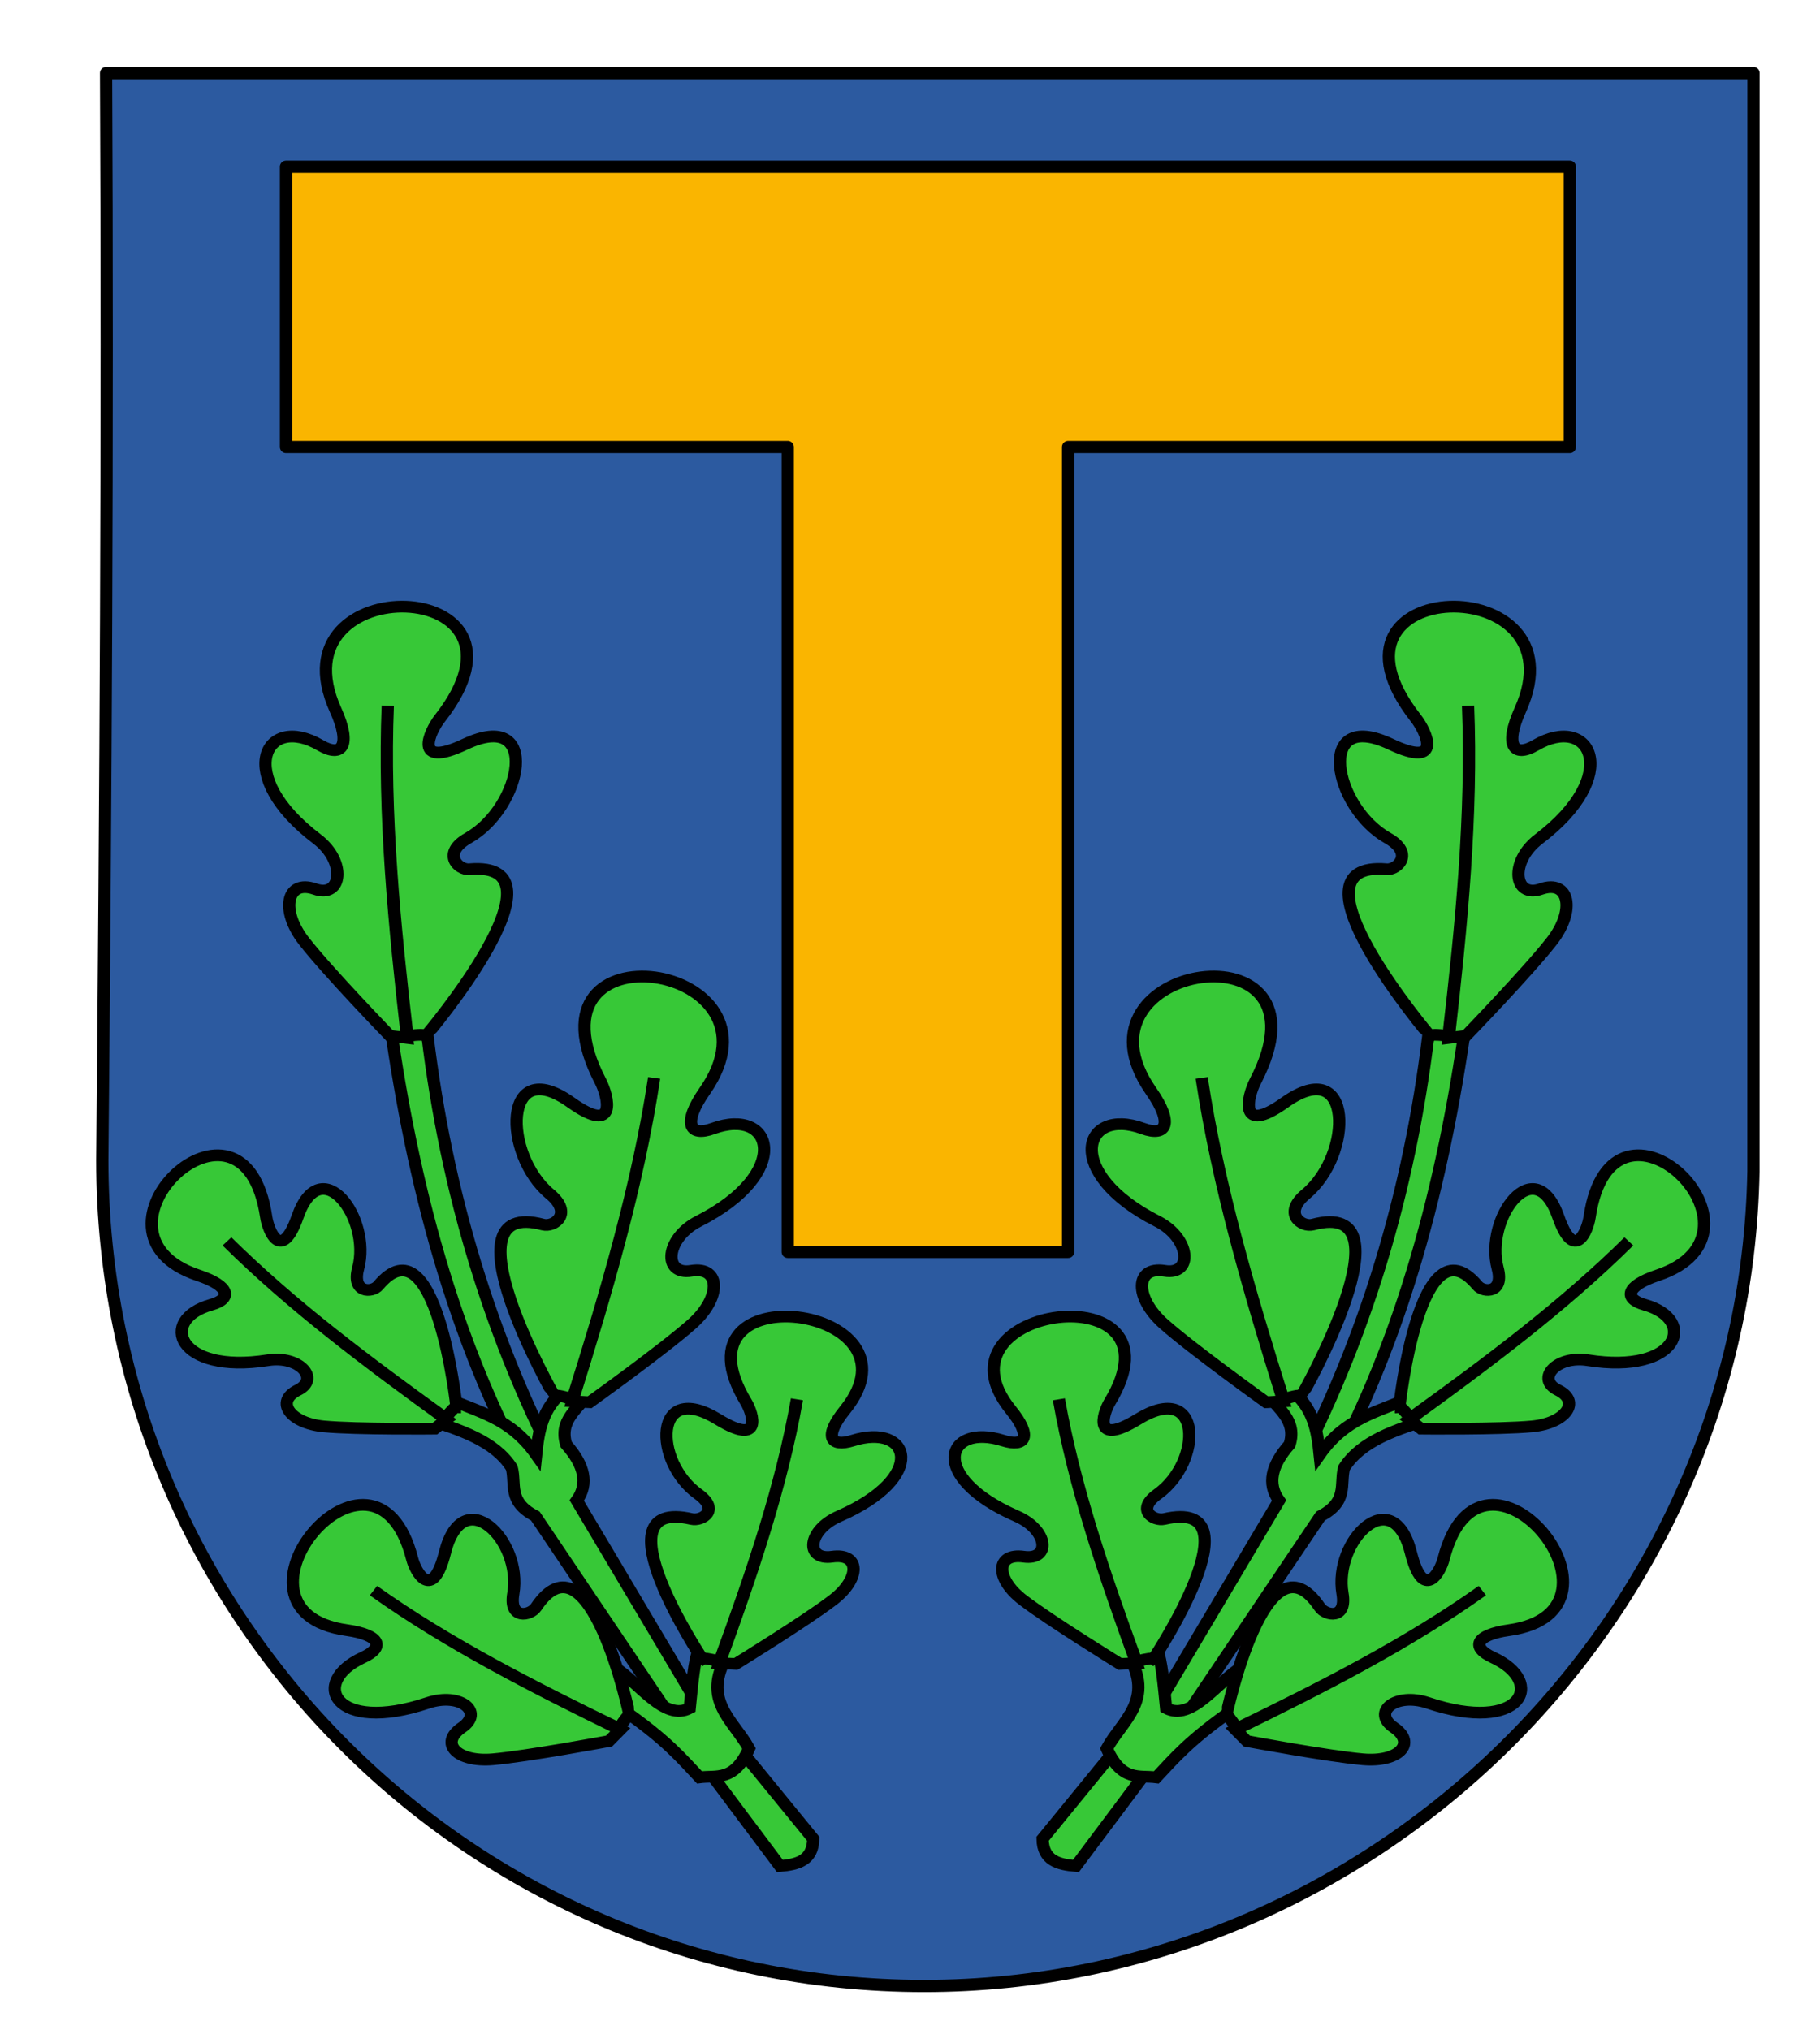
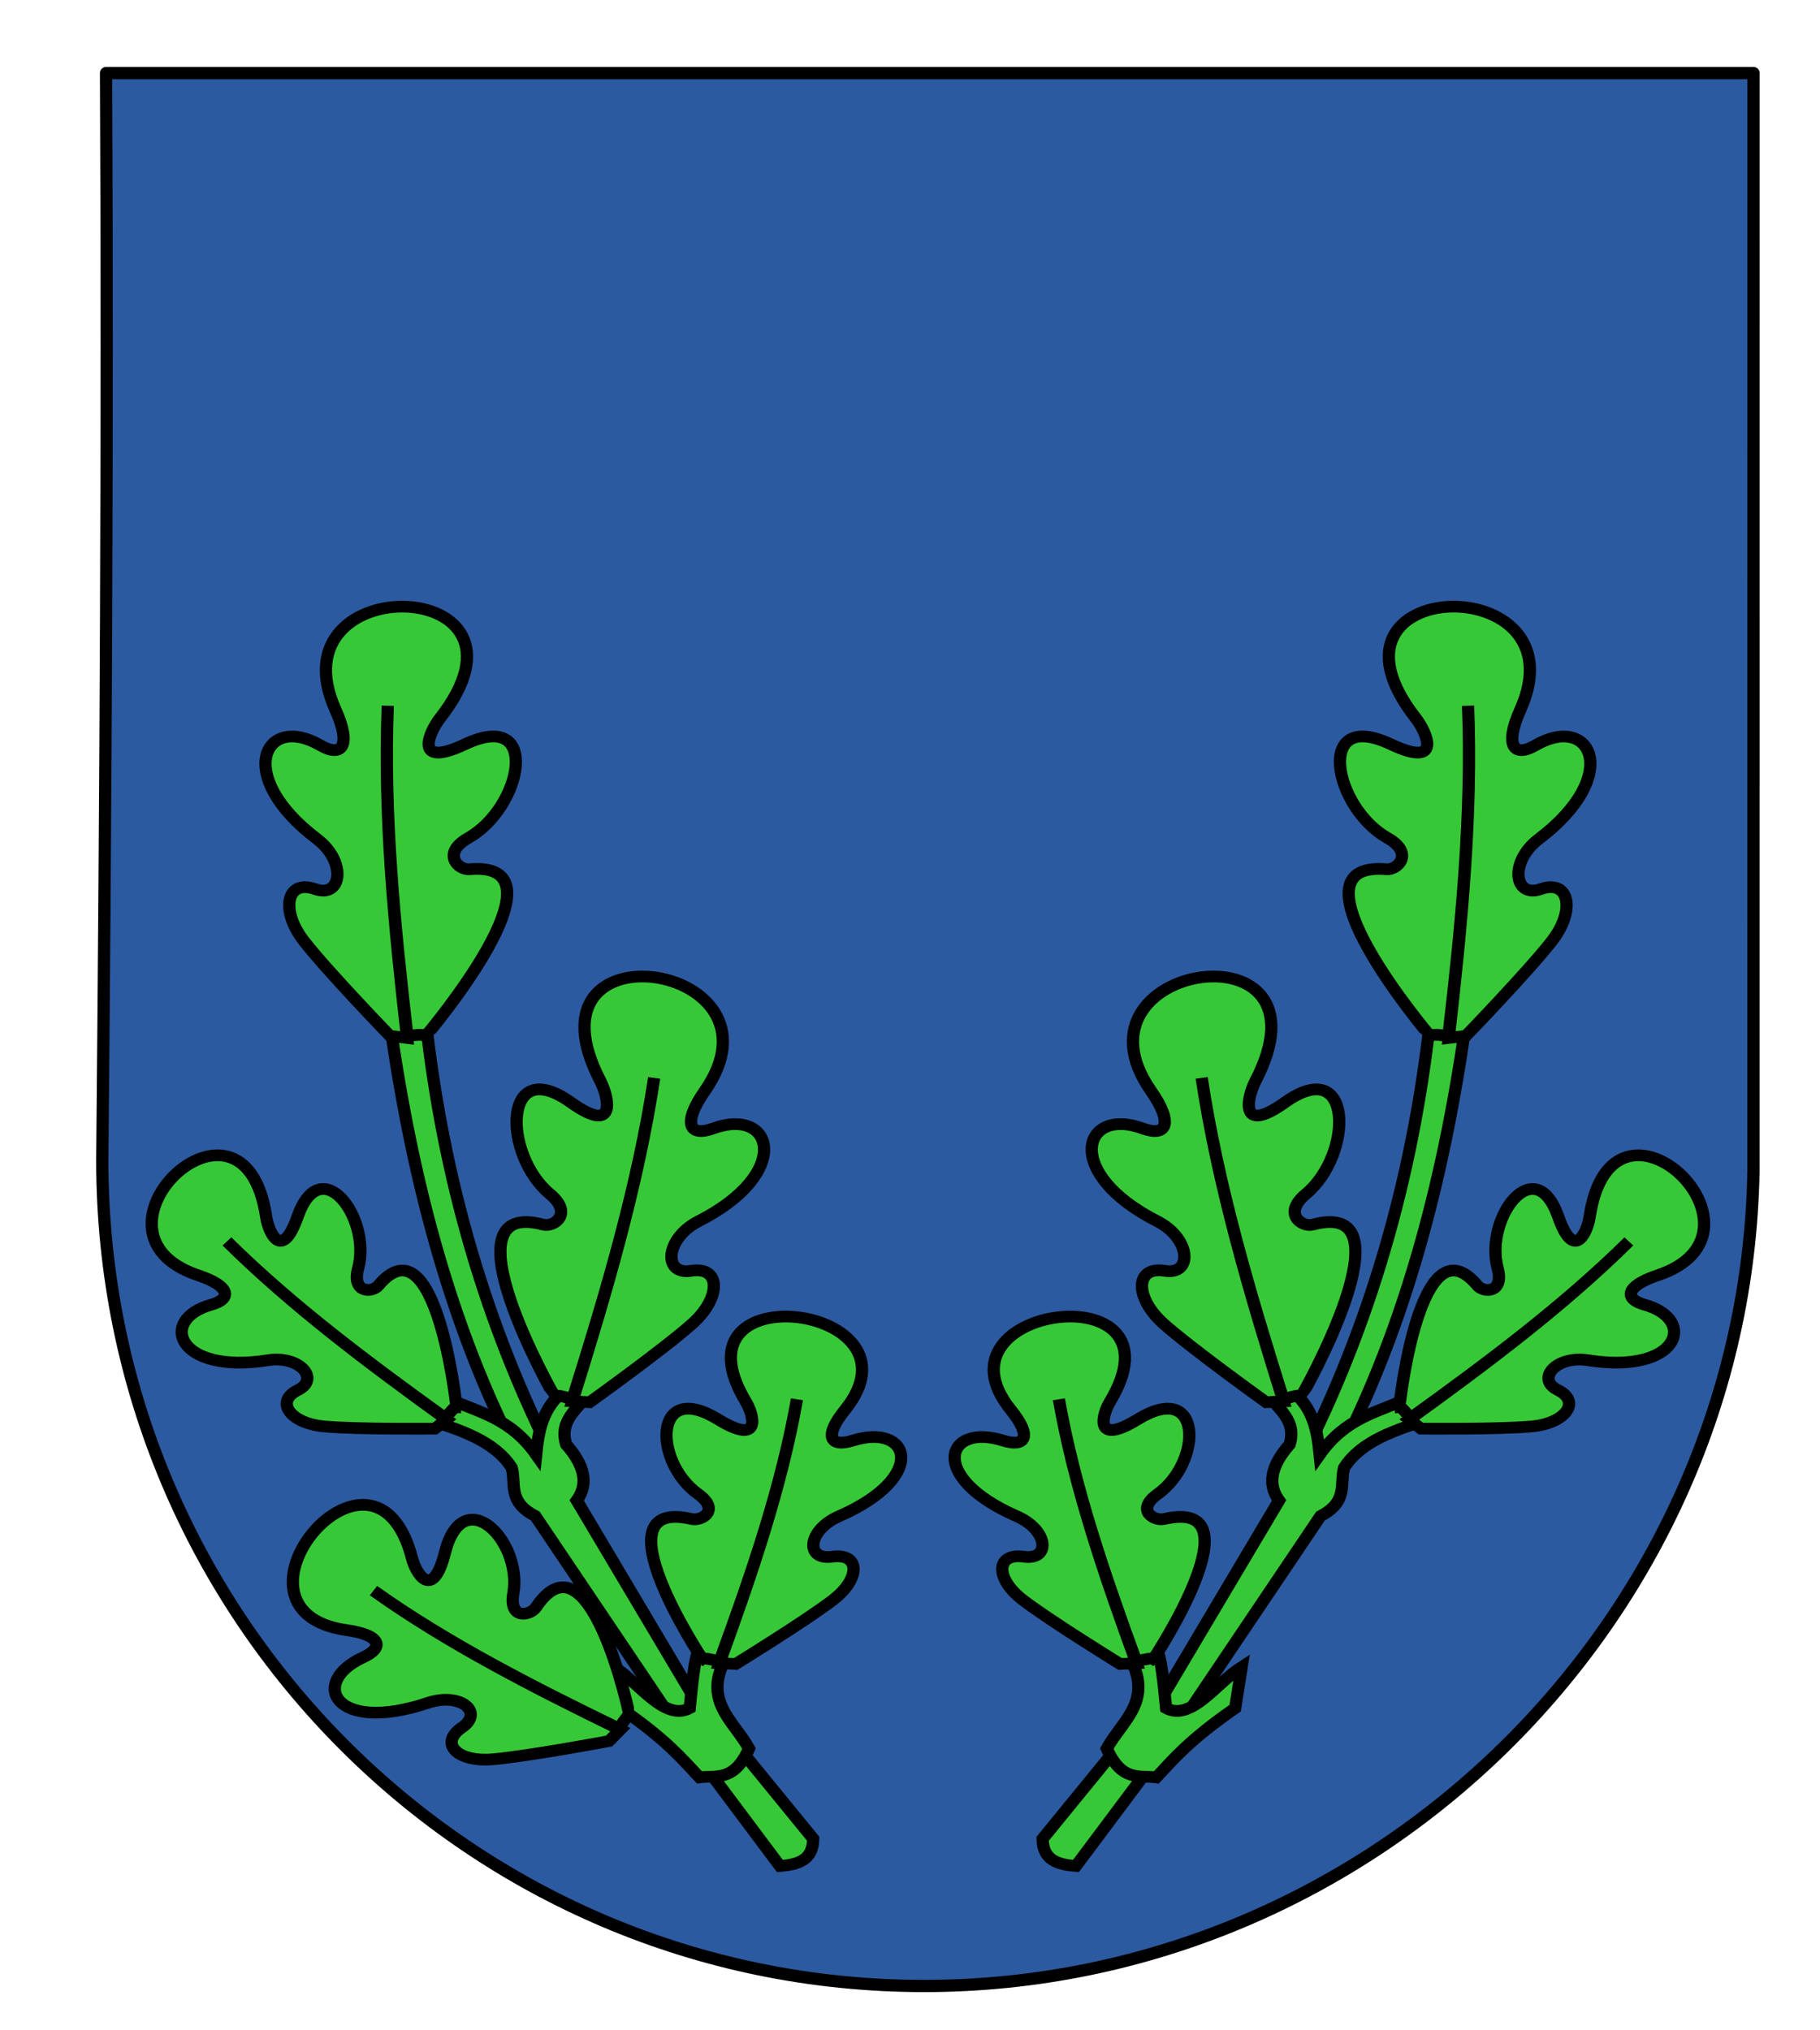
<svg xmlns="http://www.w3.org/2000/svg" xmlns:ns1="http://sodipodi.sourceforge.net/DTD/sodipodi-0.dtd" xmlns:ns2="http://www.inkscape.org/namespaces/inkscape" width="743.369" height="829.143" id="svg2" ns1:version="0.32" ns2:version="0.46" version="1.0" ns1:docname="Bümpliz_Switzerland_CoA.svg" ns2:output_extension="org.inkscape.output.svg.inkscape">
  <defs id="defs4">
    <ns2:perspective ns1:type="inkscape:persp3d" ns2:vp_x="0 : 526.18109 : 1" ns2:vp_y="0 : 1000 : 0" ns2:vp_z="744.09448 : 526.18109 : 1" ns2:persp3d-origin="372.04724 : 350.78739 : 1" id="perspective10" />
    <ns2:perspective id="perspective2390" ns2:persp3d-origin="372.04724 : 350.78739 : 1" ns2:vp_z="744.09448 : 526.18109 : 1" ns2:vp_y="0 : 1000 : 0" ns2:vp_x="0 : 526.18109 : 1" ns1:type="inkscape:persp3d" />
  </defs>
  <ns1:namedview id="base" pagecolor="#ffffff" bordercolor="#666666" borderopacity="1.0" ns2:pageopacity="0.0" ns2:pageshadow="2" ns2:zoom="0.6464507" ns2:cx="148.51979" ns2:cy="414.57144" ns2:document-units="px" ns2:current-layer="layer1" showgrid="false" ns2:window-width="1366" ns2:window-height="749" ns2:window-x="-4" ns2:window-y="-4" />
  <g ns2:label="Ebene 1" ns2:groupmode="layer" id="layer1" transform="translate(1.143,-2.076)">
    <g id="g3279">
      <path ns1:nodetypes="ccccsc" id="rect2396" d="M 715.045,480.53 L 715.076,31.92 L 42.17,31.92 C 42.894,179.933 42.023,327.963 40.638,475.889 C 40.638,662.038 191,813.108 376.295,813.108 C 559.528,813.108 711.749,663.821 715.045,480.53 z" style="fill:#2c5aa0;fill-opacity:1;fill-rule:evenodd;stroke:#000000;stroke-width:5;stroke-linecap:round;stroke-linejoin:round;stroke-miterlimit:4;stroke-dasharray:none;stroke-dashoffset:0;stroke-opacity:1" />
-       <path id="rect3171" d="M 115.67,70.139 L 115.67,184.608 L 320.607,184.608 L 320.607,513.326 L 435.107,513.326 L 435.107,184.608 L 640.045,184.608 L 640.045,70.139 L 115.67,70.139 z" style="fill:#fab500;fill-opacity:1;fill-rule:evenodd;stroke:#000000;stroke-width:5;stroke-linecap:round;stroke-linejoin:round;stroke-miterlimit:4;stroke-dasharray:none;stroke-dashoffset:0;stroke-opacity:1" />
      <g transform="matrix(1,0,0,0.957,2.364,32.797)" id="g3235">
        <g id="g3204" transform="translate(-3.094,-9.281)">
          <path ns1:nodetypes="ccccc" transform="translate(-1.143,2.076)" id="path3202" d="M 159.972,411.29 L 174.576,410.294 C 181.75,478.068 199.263,541.103 227.678,599.141 L 215.73,603.456 C 186.039,546.16 169.345,480.954 159.972,411.29 z" style="fill:#37c837;fill-opacity:1;fill-rule:evenodd;stroke:#000000;stroke-width:5;stroke-linecap:butt;stroke-linejoin:miter;stroke-miterlimit:4;stroke-dasharray:none;stroke-opacity:1" />
          <path ns1:nodetypes="csssscccccsssss" transform="translate(-1.143,2.076)" id="path3184" d="M 137.779,278.028 C 111.597,217.305 226.514,220.159 180.446,281.584 C 176.086,287.396 169.164,303.298 190.668,292.695 C 221.911,277.289 214.147,319.638 192.001,332.695 C 181.003,339.179 187.8,346.449 192.446,346.028 C 235.507,342.131 174.735,417.103 174.668,417.14 C 174.277,416.608 172.234,416.489 167.112,417.14 C 161.838,369.742 157.376,322.48 159.112,276.25 C 157.331,322.773 161.778,370.333 167.006,418.024 L 160.001,417.14 C 160.001,417.14 134.492,389.578 124.89,376.695 C 115.053,363.498 117.795,350.242 129.334,354.473 C 140.528,358.577 142.299,342.698 130.223,333.139 C 95.774,305.873 108.98,279.386 131.556,293.139 C 140.449,298.556 144.35,293.269 137.779,278.028 z" style="fill:#37c837;fill-rule:evenodd;stroke:#000000;stroke-width:5;stroke-linecap:butt;stroke-linejoin:miter;stroke-miterlimit:4;stroke-dasharray:none;stroke-opacity:1" />
          <path ns1:nodetypes="cccccccccccc" transform="translate(-1.143,2.076)" id="path3200" d="M 287.087,704.683 L 236.308,615.404 C 241.22,608.346 239.47,600.336 231.993,591.508 C 228.865,580.982 237.148,576.144 240.954,569.935 L 231.329,568.275 C 222.207,576.004 220.707,585.655 219.713,595.822 C 209.067,580.043 196.164,577.809 183.869,571.926 L 174.576,580.555 C 188.572,585.255 202.661,589.863 209.756,601.465 C 211.526,608.444 207.974,615.866 219.381,622.042 L 277.13,711.653 L 287.087,704.683 z" style="fill:#37c837;fill-opacity:1;fill-rule:evenodd;stroke:#000000;stroke-width:5;stroke-linecap:butt;stroke-linejoin:miter;stroke-miterlimit:4;stroke-dasharray:none;stroke-opacity:1" />
          <path style="fill:#37c837;fill-rule:evenodd;stroke:#000000;stroke-width:5;stroke-linecap:butt;stroke-linejoin:miter;stroke-miterlimit:4;stroke-dasharray:none;stroke-opacity:1" d="M 287.43,442.751 C 324.161,387.763 210.621,369.791 244.824,438.533 C 248.06,445.039 251.994,461.93 232.761,447.613 C 204.819,426.812 204.797,469.867 224.217,486.713 C 233.861,495.079 225.862,501 221.369,499.746 C 179.723,488.127 225.936,572.852 225.995,572.9 C 226.476,572.448 228.507,572.7 233.426,574.266 C 247.185,528.604 260.118,482.927 266.77,437.146 C 260.109,483.223 247.136,529.196 233.371,575.155 L 240.42,575.552 C 240.42,575.552 270.493,553.057 282.266,542.123 C 294.327,530.922 294.028,517.389 281.913,519.463 C 270.162,521.476 271.291,505.538 284.896,498.321 C 323.708,477.732 315.509,449.295 290.818,458.739 C 281.092,462.459 278.211,456.553 287.43,442.751 z" id="path3186" ns1:nodetypes="csssscccccsssss" />
          <path ns1:nodetypes="ccccc" transform="translate(-1.143,2.076)" id="path3198" d="M 302.022,720.282 L 332.888,759.777 C 332.756,769.154 326.388,770.736 319.281,771.394 L 289.079,729.243 L 302.022,720.282 z" style="fill:#37c837;fill-opacity:1;fill-rule:evenodd;stroke:#000000;stroke-width:5;stroke-linecap:butt;stroke-linejoin:miter;stroke-miterlimit:4;stroke-dasharray:none;stroke-opacity:1" />
          <path ns1:nodetypes="cccccccc" transform="translate(-1.143,2.076)" id="path3196" d="M 254.23,704.019 C 272.821,717.493 278.905,725.195 286.423,733.558 C 293.368,732.603 300.558,735.57 306.669,721.278 C 300.38,709.19 286.876,700.612 298.04,681.119 L 286.091,679.459 C 284.309,683.023 283.339,694.726 282.441,704.019 C 272.152,709.729 261.863,693.286 251.575,686.429 L 254.23,704.019 z" style="fill:#37c837;fill-opacity:1;fill-rule:evenodd;stroke:#000000;stroke-width:5;stroke-linecap:butt;stroke-linejoin:miter;stroke-miterlimit:4;stroke-dasharray:none;stroke-opacity:1" />
          <path ns1:nodetypes="csssscccccsssss" id="path3188" d="M 344.678,578.866 C 379.503,533.996 271.852,519.331 304.281,575.424 C 307.349,580.732 311.079,594.516 292.843,582.833 C 266.35,565.86 266.33,600.992 284.742,614.738 C 293.887,621.565 286.302,626.396 282.042,625.374 C 242.556,615.892 286.372,685.027 286.429,685.067 C 286.884,684.697 288.81,684.904 293.474,686.182 C 306.519,648.921 318.782,611.649 325.089,574.292 C 318.774,611.891 306.473,649.404 293.422,686.907 L 300.106,687.231 C 300.106,687.231 328.618,668.875 339.781,659.953 C 351.216,650.813 350.933,639.77 339.446,641.462 C 328.305,643.104 329.375,630.099 342.275,624.21 C 379.074,607.41 371.3,584.205 347.889,591.912 C 338.668,594.947 335.937,590.128 344.678,578.866 z" style="fill:#37c837;fill-rule:evenodd;stroke:#000000;stroke-width:5;stroke-linecap:butt;stroke-linejoin:miter;stroke-miterlimit:4;stroke-dasharray:none;stroke-opacity:1" />
          <path style="fill:#37c837;fill-rule:evenodd;stroke:#000000;stroke-width:5;stroke-linecap:butt;stroke-linejoin:miter;stroke-miterlimit:4;stroke-dasharray:none;stroke-opacity:1" d="M 141.163,672.798 C 84.97,664.526 152.504,579.42 167.933,642.349 C 169.393,648.304 176.244,660.832 181.315,639.778 C 188.684,609.189 213.02,634.528 209.248,657.194 C 207.375,668.451 216.193,666.687 218.559,663 C 240.491,628.823 256.73,709.046 256.717,709.114 C 256.132,709.163 254.885,710.645 252.404,714.796 C 217.196,696.937 182.545,678.529 152.133,655.936 C 182.718,678.698 217.564,697.254 252.944,715.283 L 248.345,720.144 C 248.345,720.144 215.062,726.635 200.83,727.924 C 186.25,729.245 178.81,721.079 188.271,714.349 C 197.448,707.821 187.672,699.177 174.287,703.857 C 136.101,717.208 125.647,695.08 147.876,684.435 C 156.632,680.242 155.267,674.874 141.163,672.798 z" id="path3190" ns1:nodetypes="csssscccccsssss" />
          <path style="fill:#37c837;fill-rule:evenodd;stroke:#000000;stroke-width:5;stroke-linecap:butt;stroke-linejoin:miter;stroke-miterlimit:4;stroke-dasharray:none;stroke-opacity:1" d="M 80.532,521.39 C 28.419,503.22 99.217,432.388 108.313,496.516 C 109.174,502.585 114.537,516.032 121.114,496.416 C 130.67,467.918 151.368,496.998 145.875,518.419 C 143.147,529.058 151.588,528.923 154.129,525.754 C 177.682,496.376 186.053,577.512 186.035,577.575 C 185.481,577.518 184.182,578.739 181.492,582.34 C 149.931,558.597 118.939,534.419 92.293,506.922 C 119.088,534.614 150.249,558.972 181.958,582.912 L 177.217,586.823 C 177.217,586.823 145.372,587.168 131.883,585.865 C 118.064,584.531 111.772,575.232 121.244,570.372 C 130.432,565.657 121.985,555.472 109,557.628 C 71.957,563.778 64.032,540.325 85.842,533.943 C 94.433,531.429 93.612,525.95 80.532,521.39 z" id="path3194" ns1:nodetypes="csssscccccsssss" />
        </g>
        <g transform="matrix(-1,0,0,1,754.08,-9.281)" id="g3215">
-           <path style="fill:#37c837;fill-opacity:1;fill-rule:evenodd;stroke:#000000;stroke-width:5;stroke-linecap:butt;stroke-linejoin:miter;stroke-miterlimit:4;stroke-dasharray:none;stroke-opacity:1" d="M 159.972,411.29 L 174.576,410.294 C 181.75,478.068 199.263,541.103 227.678,599.141 L 215.73,603.456 C 186.039,546.16 169.345,480.954 159.972,411.29 z" id="path3217" transform="translate(-1.143,2.076)" ns1:nodetypes="ccccc" />
+           <path style="fill:#37c837;fill-opacity:1;fill-rule:evenodd;stroke:#000000;stroke-width:5;stroke-linecap:butt;stroke-linejoin:miter;stroke-miterlimit:4;stroke-dasharray:none;stroke-opacity:1" d="M 159.972,411.29 L 174.576,410.294 C 181.75,478.068 199.263,541.103 227.678,599.141 L 215.73,603.456 C 186.039,546.16 169.345,480.954 159.972,411.29 " id="path3217" transform="translate(-1.143,2.076)" ns1:nodetypes="ccccc" />
          <path style="fill:#37c837;fill-rule:evenodd;stroke:#000000;stroke-width:5;stroke-linecap:butt;stroke-linejoin:miter;stroke-miterlimit:4;stroke-dasharray:none;stroke-opacity:1" d="M 137.779,278.028 C 111.597,217.305 226.514,220.159 180.446,281.584 C 176.086,287.396 169.164,303.298 190.668,292.695 C 221.911,277.289 214.147,319.638 192.001,332.695 C 181.003,339.179 187.8,346.449 192.446,346.028 C 235.507,342.131 174.735,417.103 174.668,417.14 C 174.277,416.608 172.234,416.489 167.112,417.14 C 161.838,369.742 157.376,322.48 159.112,276.25 C 157.331,322.773 161.778,370.333 167.006,418.024 L 160.001,417.14 C 160.001,417.14 134.492,389.578 124.89,376.695 C 115.053,363.498 117.795,350.242 129.334,354.473 C 140.528,358.577 142.299,342.698 130.223,333.139 C 95.774,305.873 108.98,279.386 131.556,293.139 C 140.449,298.556 144.35,293.269 137.779,278.028 z" id="path3219" transform="translate(-1.143,2.076)" ns1:nodetypes="csssscccccsssss" />
          <path style="fill:#37c837;fill-opacity:1;fill-rule:evenodd;stroke:#000000;stroke-width:5;stroke-linecap:butt;stroke-linejoin:miter;stroke-miterlimit:4;stroke-dasharray:none;stroke-opacity:1" d="M 287.087,704.683 L 236.308,615.404 C 241.22,608.346 239.47,600.336 231.993,591.508 C 228.865,580.982 237.148,576.144 240.954,569.935 L 231.329,568.275 C 222.207,576.004 220.707,585.655 219.713,595.822 C 209.067,580.043 196.164,577.809 183.869,571.926 L 174.576,580.555 C 188.572,585.255 202.661,589.863 209.756,601.465 C 211.526,608.444 207.974,615.866 219.381,622.042 L 277.13,711.653 L 287.087,704.683 z" id="path3221" transform="translate(-1.143,2.076)" ns1:nodetypes="cccccccccccc" />
          <path ns1:nodetypes="csssscccccsssss" id="path3223" d="M 287.43,442.751 C 324.161,387.763 210.621,369.791 244.824,438.533 C 248.06,445.039 251.994,461.93 232.761,447.613 C 204.819,426.812 204.797,469.867 224.217,486.713 C 233.861,495.079 225.862,501 221.369,499.746 C 179.723,488.127 225.936,572.852 225.995,572.9 C 226.476,572.448 228.507,572.7 233.426,574.266 C 247.185,528.604 260.118,482.927 266.77,437.146 C 260.109,483.223 247.136,529.196 233.371,575.155 L 240.42,575.552 C 240.42,575.552 270.493,553.057 282.266,542.123 C 294.327,530.922 294.028,517.389 281.913,519.463 C 270.162,521.476 271.291,505.538 284.896,498.321 C 323.708,477.732 315.509,449.295 290.818,458.739 C 281.092,462.459 278.211,456.553 287.43,442.751 z" style="fill:#37c837;fill-rule:evenodd;stroke:#000000;stroke-width:5;stroke-linecap:butt;stroke-linejoin:miter;stroke-miterlimit:4;stroke-dasharray:none;stroke-opacity:1" />
          <path style="fill:#37c837;fill-opacity:1;fill-rule:evenodd;stroke:#000000;stroke-width:5;stroke-linecap:butt;stroke-linejoin:miter;stroke-miterlimit:4;stroke-dasharray:none;stroke-opacity:1" d="M 302.022,720.282 L 332.888,759.777 C 332.756,769.154 326.388,770.736 319.281,771.394 L 289.079,729.243 L 302.022,720.282 z" id="path3225" transform="translate(-1.143,2.076)" ns1:nodetypes="ccccc" />
          <path style="fill:#37c837;fill-opacity:1;fill-rule:evenodd;stroke:#000000;stroke-width:5;stroke-linecap:butt;stroke-linejoin:miter;stroke-miterlimit:4;stroke-dasharray:none;stroke-opacity:1" d="M 254.23,704.019 C 272.821,717.493 278.905,725.195 286.423,733.558 C 293.368,732.603 300.558,735.57 306.669,721.278 C 300.38,709.19 286.876,700.612 298.04,681.119 L 286.091,679.459 C 284.309,683.023 283.339,694.726 282.441,704.019 C 272.152,709.729 261.863,693.286 251.575,686.429 L 254.23,704.019 z" id="path3227" transform="translate(-1.143,2.076)" ns1:nodetypes="cccccccc" />
          <path style="fill:#37c837;fill-rule:evenodd;stroke:#000000;stroke-width:5;stroke-linecap:butt;stroke-linejoin:miter;stroke-miterlimit:4;stroke-dasharray:none;stroke-opacity:1" d="M 344.678,578.866 C 379.503,533.996 271.852,519.331 304.281,575.424 C 307.349,580.732 311.079,594.516 292.843,582.833 C 266.35,565.86 266.33,600.992 284.742,614.738 C 293.887,621.565 286.302,626.396 282.042,625.374 C 242.556,615.892 286.372,685.027 286.429,685.067 C 286.884,684.697 288.81,684.904 293.474,686.182 C 306.519,648.921 318.782,611.649 325.089,574.292 C 318.774,611.891 306.473,649.404 293.422,686.907 L 300.106,687.231 C 300.106,687.231 328.618,668.875 339.781,659.953 C 351.216,650.813 350.933,639.77 339.446,641.462 C 328.305,643.104 329.375,630.099 342.275,624.21 C 379.074,607.41 371.3,584.205 347.889,591.912 C 338.668,594.947 335.937,590.128 344.678,578.866 z" id="path3229" ns1:nodetypes="csssscccccsssss" />
-           <path ns1:nodetypes="csssscccccsssss" id="path3231" d="M 141.163,672.798 C 84.97,664.526 152.504,579.42 167.933,642.349 C 169.393,648.304 176.244,660.832 181.315,639.778 C 188.684,609.189 213.02,634.528 209.248,657.194 C 207.375,668.451 216.193,666.687 218.559,663 C 240.491,628.823 256.73,709.046 256.717,709.114 C 256.132,709.163 254.885,710.645 252.404,714.796 C 217.196,696.937 182.545,678.529 152.133,655.936 C 182.718,678.698 217.564,697.254 252.944,715.283 L 248.345,720.144 C 248.345,720.144 215.062,726.635 200.83,727.924 C 186.25,729.245 178.81,721.079 188.271,714.349 C 197.448,707.821 187.672,699.177 174.287,703.857 C 136.101,717.208 125.647,695.08 147.876,684.435 C 156.632,680.242 155.267,674.874 141.163,672.798 z" style="fill:#37c837;fill-rule:evenodd;stroke:#000000;stroke-width:5;stroke-linecap:butt;stroke-linejoin:miter;stroke-miterlimit:4;stroke-dasharray:none;stroke-opacity:1" />
          <path ns1:nodetypes="csssscccccsssss" id="path3233" d="M 80.532,521.39 C 28.419,503.22 99.217,432.388 108.313,496.516 C 109.174,502.585 114.537,516.032 121.114,496.416 C 130.67,467.918 151.368,496.998 145.875,518.419 C 143.147,529.058 151.588,528.923 154.129,525.754 C 177.682,496.376 186.053,577.512 186.035,577.575 C 185.481,577.518 184.182,578.739 181.492,582.34 C 149.931,558.597 118.939,534.419 92.293,506.922 C 119.088,534.614 150.249,558.972 181.958,582.912 L 177.217,586.823 C 177.217,586.823 145.372,587.168 131.883,585.865 C 118.064,584.531 111.772,575.232 121.244,570.372 C 130.432,565.657 121.985,555.472 109,557.628 C 71.957,563.778 64.032,540.325 85.842,533.943 C 94.433,531.429 93.612,525.95 80.532,521.39 z" style="fill:#37c837;fill-rule:evenodd;stroke:#000000;stroke-width:5;stroke-linecap:butt;stroke-linejoin:miter;stroke-miterlimit:4;stroke-dasharray:none;stroke-opacity:1" />
        </g>
      </g>
    </g>
  </g>
</svg>